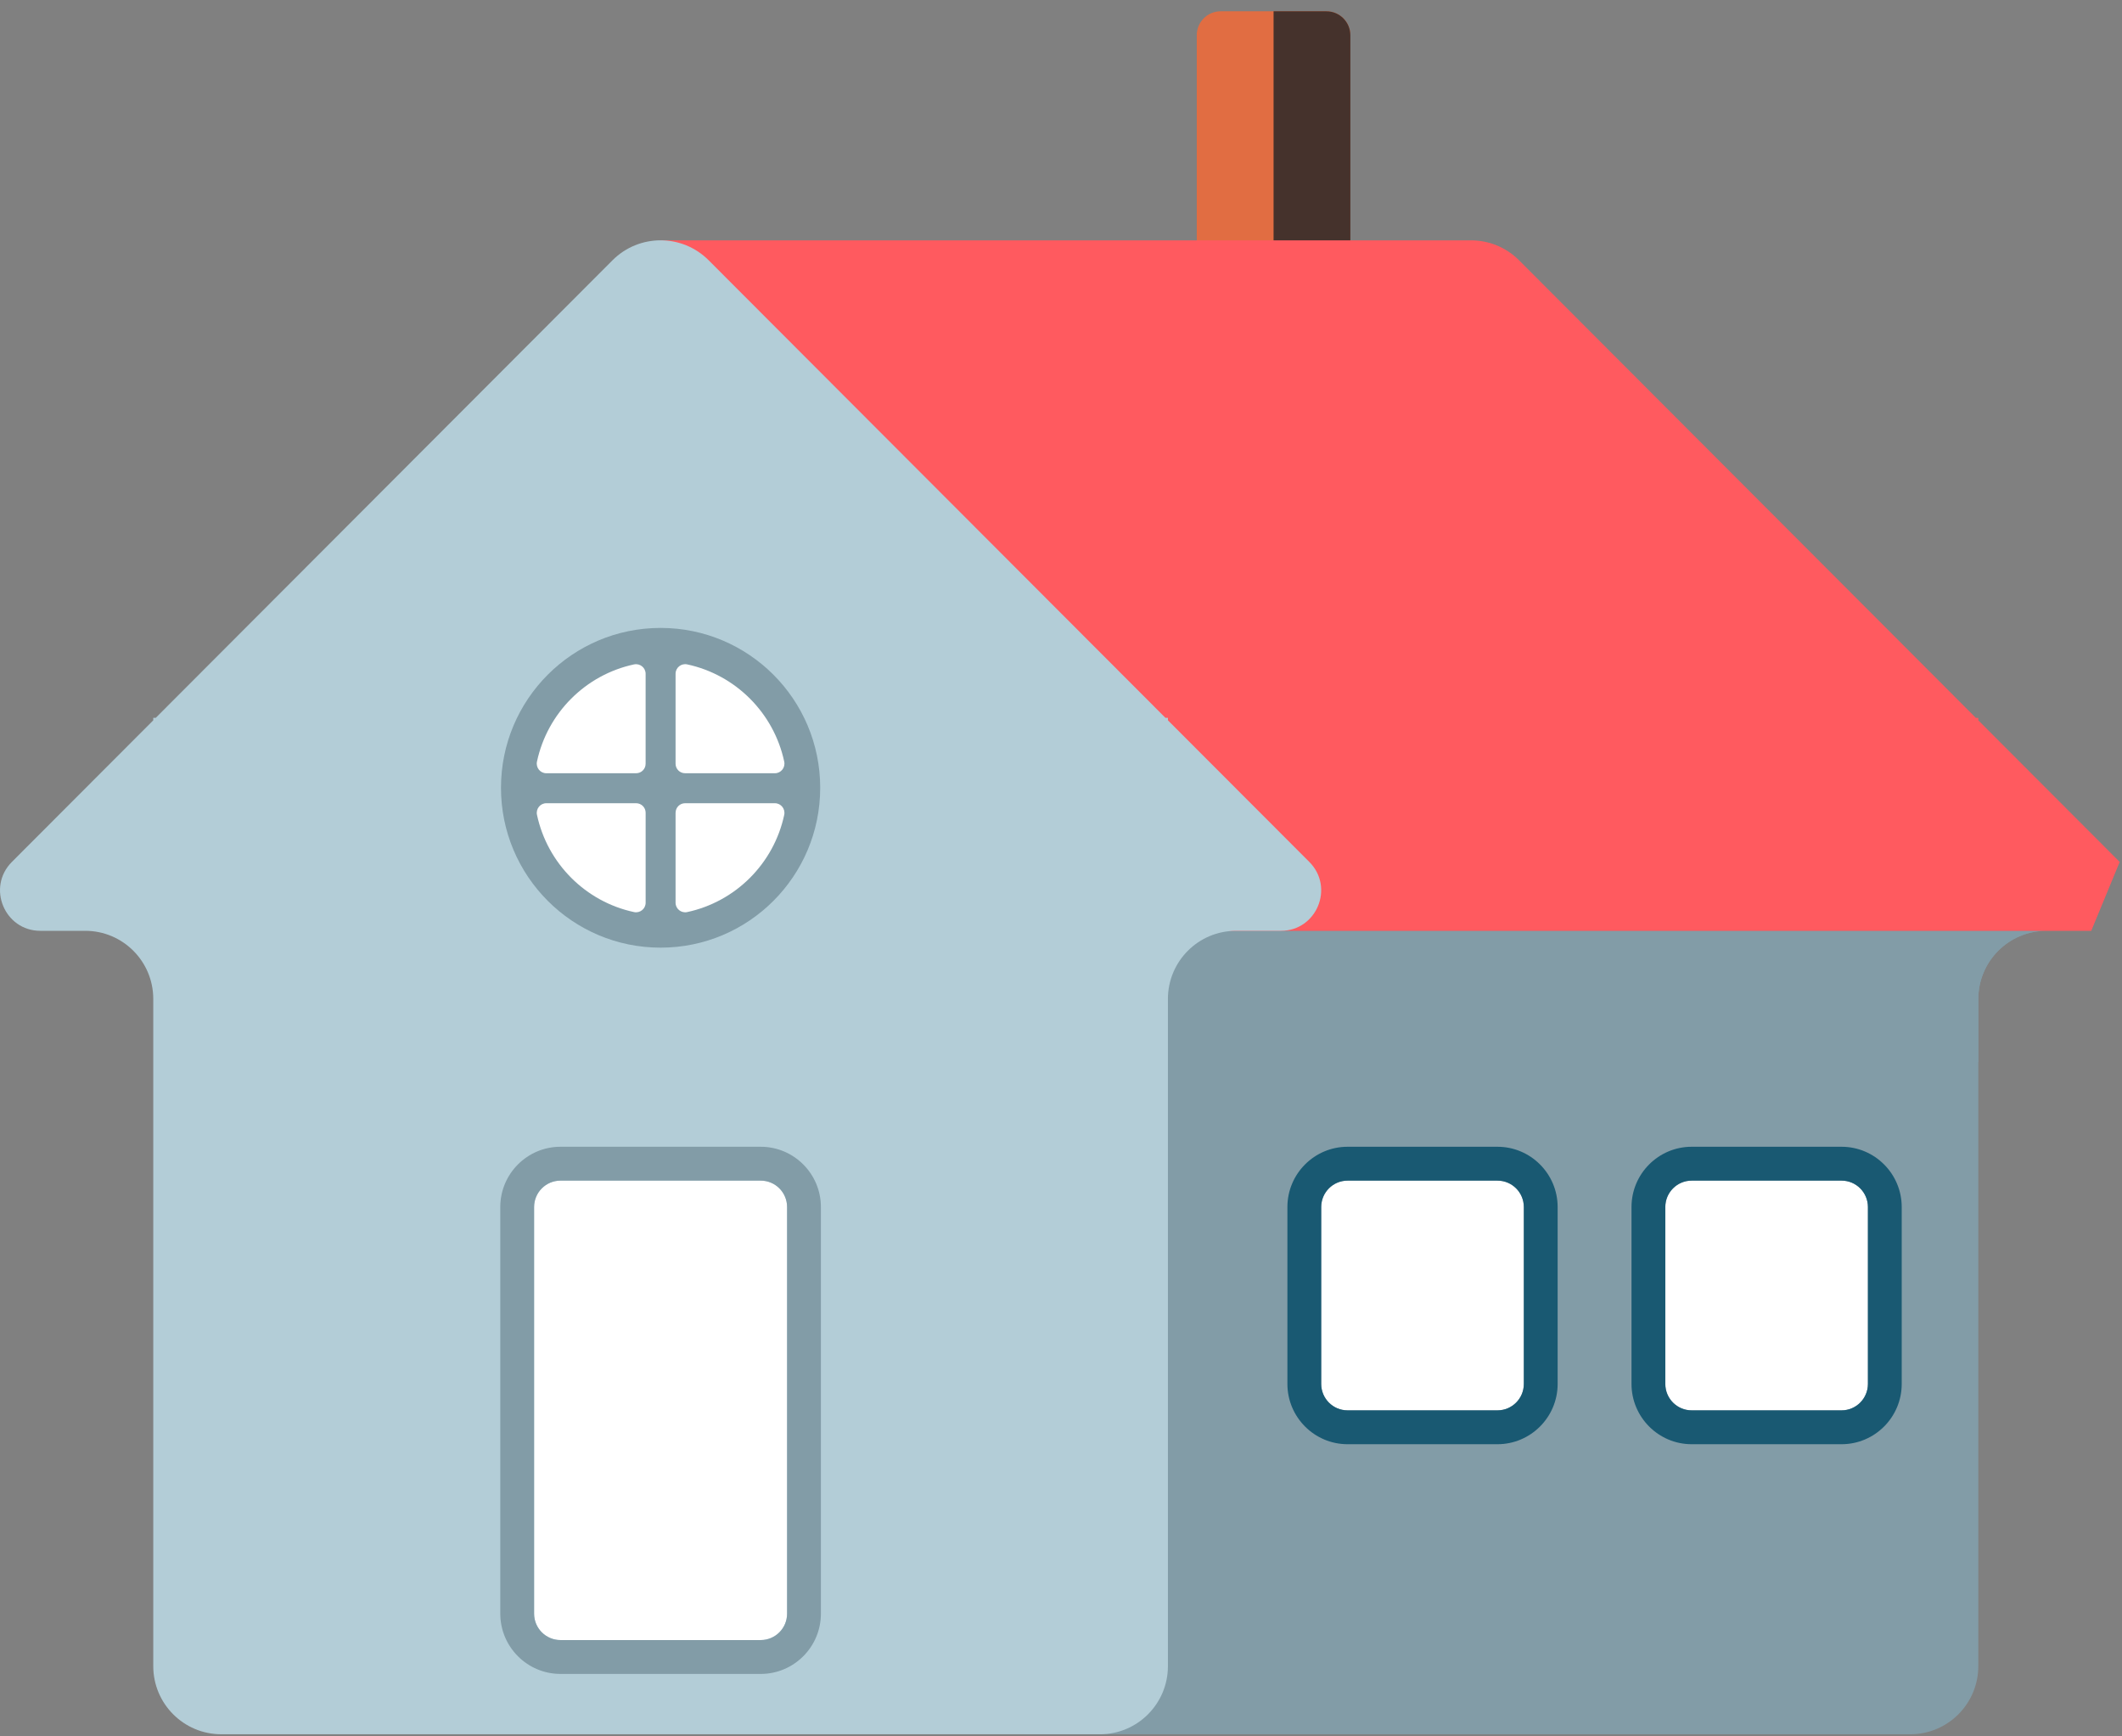
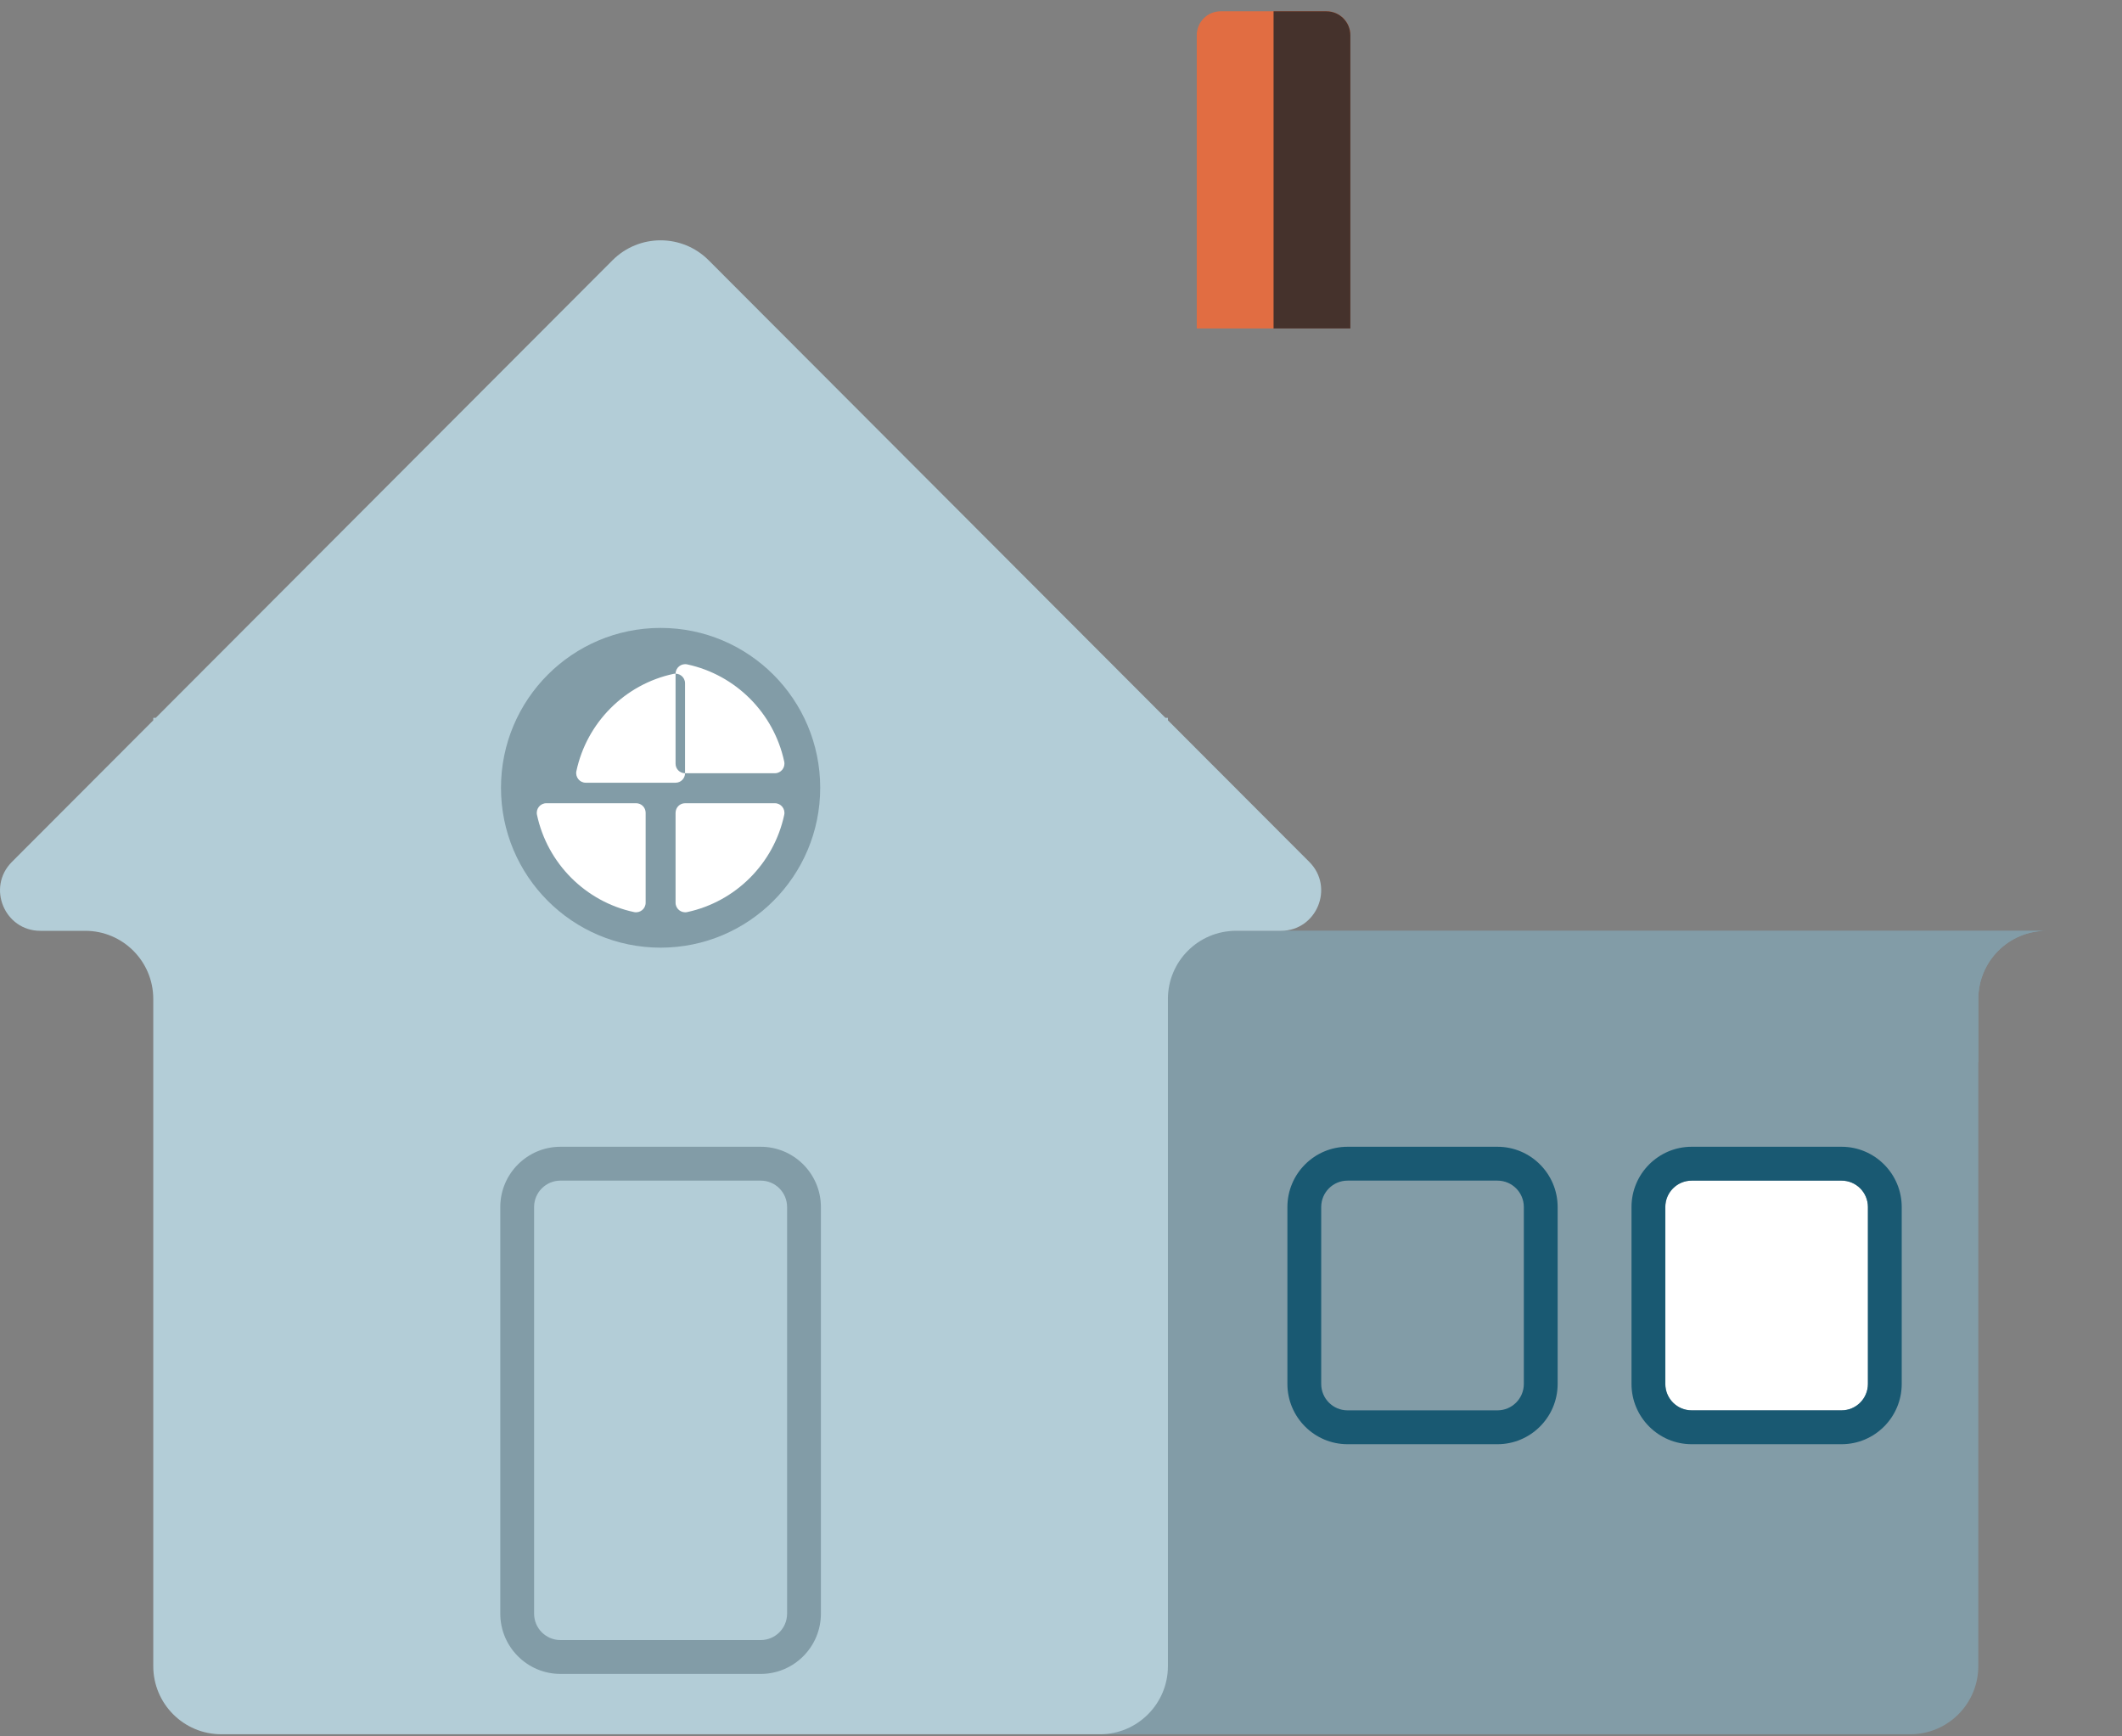
<svg xmlns="http://www.w3.org/2000/svg" width="88" height="72" viewBox="0 0 88 72" class="c-icon__svg" aria-hidden="true">
  <rect x="0" y="0" width="88" height="72" fill="#808080" stroke="none" />
  <defs>
    <path id="a" d="M.016.16h3.185v13.151H.016z" />
    <path id="b" d="M.38.381h44.298V33.696H.38z" />
-     <path id="c" d="M0 .297h54.79V62.244H0z" />
  </defs>
  <g fill="none" fill-rule="evenodd">
    <path fill="#E16D42" d="M56 13.619h-6.37V1.461c0-.548.443-.993.992-.993h4.387c.548 0 .992.445.992.993V13.619z" />
    <path fill="#45322C" d="M55.008.468h-2.193v13.151h3.185V1.462c0-.549-.444-.994-.992-.994" />
    <path fill="#829CA7" d="M42.783 71.912H79.22c1.558 0 2.821-1.265 2.821-2.825v-27.665c0-1.56 1.263-2.825 2.82-2.825H40.563v32.23c.516.66 1.318 1.085 2.219 1.085" />
    <path fill="#829CA7" d="M84.861 38.597H40.563v5.448H82.041v-2.622c0-1.56 1.263-2.825 2.82-2.825" />
-     <path fill="#FF5A5F" d="M87.904 35.741l-5.863-5.872v-.102h-.102l-18.943-18.974c-.55-.551-1.272-.827-1.994-.827h-33.606v23.341h9.134l-2.43 2.435c-1.053 1.054-.307 2.857 1.181 2.857h1.862c1.558 0 2.821 1.265 2.821 2.825v27.665c0 .657.226 1.26.601 1.74v-32.23h46.159" />
    <path fill="#B3CDD7" d="M53.117 38.597c1.488 0 2.233-1.802 1.181-2.857l-5.864-5.872v-.102H48.332l-18.943-18.973c-1.101-1.104-2.887-1.104-3.989 0L6.458 29.766H6.356v.102l-5.863 5.872c-1.052 1.054-.307 2.857 1.181 2.857h1.862c1.558 0 2.82 1.265 2.82 2.825v27.665c0 1.56 1.263 2.825 2.821 2.825H45.614c1.558 0 2.82-1.265 2.82-2.825v-27.665c0-1.56 1.263-2.825 2.821-2.825h1.862z" />
-     <path fill="#FFF" d="M31.548 68.006h-8.305c-.604 0-1.094-.49-1.094-1.095v-16.861c0-.605.49-1.095 1.094-1.095h8.305c.604 0 1.093.49 1.093 1.095v16.861c0 .605-.49 1.095-1.093 1.095" />
    <path fill="#829CA7" d="M31.548 47.551h-8.305c-1.376 0-2.496 1.121-2.496 2.499v16.861c0 1.378 1.12 2.499 2.496 2.499h8.305c1.376 0 2.495-1.121 2.495-2.499v-16.861c0-1.378-1.12-2.499-2.495-2.499m0 1.404c.604 0 1.093.49 1.093 1.095v16.861c0 .605-.49 1.095-1.093 1.095h-8.305c-.604 0-1.094-.49-1.094-1.095v-16.861c0-.605.49-1.095 1.094-1.095h8.305" />
-     <path fill="#FFF" d="M62.099 58.481H55.884c-.604 0-1.093-.49-1.093-1.095v-7.335c0-.605.489-1.096 1.093-1.096h6.216c.604 0 1.094.49 1.094 1.096v7.335c0 .605-.49 1.095-1.094 1.095" />
    <path fill="#195972" d="M62.099 47.551H55.884c-1.376 0-2.495 1.121-2.495 2.499v7.335c0 1.378 1.12 2.5 2.495 2.5h6.216c1.376 0 2.496-1.121 2.496-2.5v-7.335c0-1.378-1.12-2.499-2.496-2.499m0 1.404c.604 0 1.094.49 1.094 1.095v7.335c0 .605-.49 1.096-1.094 1.096H55.884c-.604 0-1.093-.49-1.093-1.096v-7.335c0-.605.489-1.095 1.093-1.095h6.216" />
    <path fill="#FFF" d="M76.37 58.481h-6.216c-.604 0-1.093-.49-1.093-1.095v-7.335c0-.605.49-1.096 1.093-1.096h6.216c.604 0 1.093.49 1.093 1.096v7.335c0 .605-.49 1.095-1.093 1.095" />
    <path fill="#195972" d="M76.37 47.551h-6.216c-1.376 0-2.495 1.121-2.495 2.499v7.335c0 1.378 1.12 2.5 2.495 2.5h6.216c1.376 0 2.495-1.121 2.495-2.5v-7.335c0-1.378-1.12-2.499-2.495-2.499m0 1.404c.604 0 1.093.49 1.093 1.095v7.335c0 .605-.49 1.096-1.093 1.096h-6.216c-.604 0-1.093-.49-1.093-1.096v-7.335c0-.605.49-1.095 1.093-1.095h6.216" />
    <path fill="#829CA7" d="M34.014 32.666c0 3.661-2.963 6.629-6.619 6.629-3.655 0-6.619-2.968-6.619-6.629 0-3.661 2.963-6.629 6.619-6.629 3.655 0 6.619 2.968 6.619 6.629" />
-     <path fill="#FFF" d="M28.41 32.063h3.725c.252 0 .44-.234.387-.482-.43-2.015-2.013-3.601-4.025-4.032-.247-.052-.481.135-.481.388v3.731c0 .218.176.394.393.394M26.774 31.669v-3.731c0-.253-.234-.44-.481-.388-2.012.431-3.595 2.016-4.025 4.031-.052.247.135.482.387.482h3.725c.218 0 .394-.176.394-.394M28.016 33.701v3.731c0 .253.234.44.481.388 2.012-.431 3.595-2.016 4.025-4.032.053-.247-.135-.482-.387-.482h-3.725c-.217 0-.393.177-.393.395M26.381 33.306h-3.725c-.252 0-.44.234-.387.482.43 2.015 2.013 3.601 4.025 4.032.247.052.481-.135.481-.388v-3.731c0-.218-.177-.395-.394-.395" />
+     <path fill="#FFF" d="M28.41 32.063h3.725c.252 0 .44-.234.387-.482-.43-2.015-2.013-3.601-4.025-4.032-.247-.052-.481.135-.481.388v3.731c0 .218.176.394.393.394v-3.731c0-.253-.234-.44-.481-.388-2.012.431-3.595 2.016-4.025 4.031-.052.247.135.482.387.482h3.725c.218 0 .394-.176.394-.394M28.016 33.701v3.731c0 .253.234.44.481.388 2.012-.431 3.595-2.016 4.025-4.032.053-.247-.135-.482-.387-.482h-3.725c-.217 0-.393.177-.393.395M26.381 33.306h-3.725c-.252 0-.44.234-.387.482.43 2.015 2.013 3.601 4.025 4.032.247.052.481-.135.481-.388v-3.731c0-.218-.177-.395-.394-.395" />
  </g>
</svg>